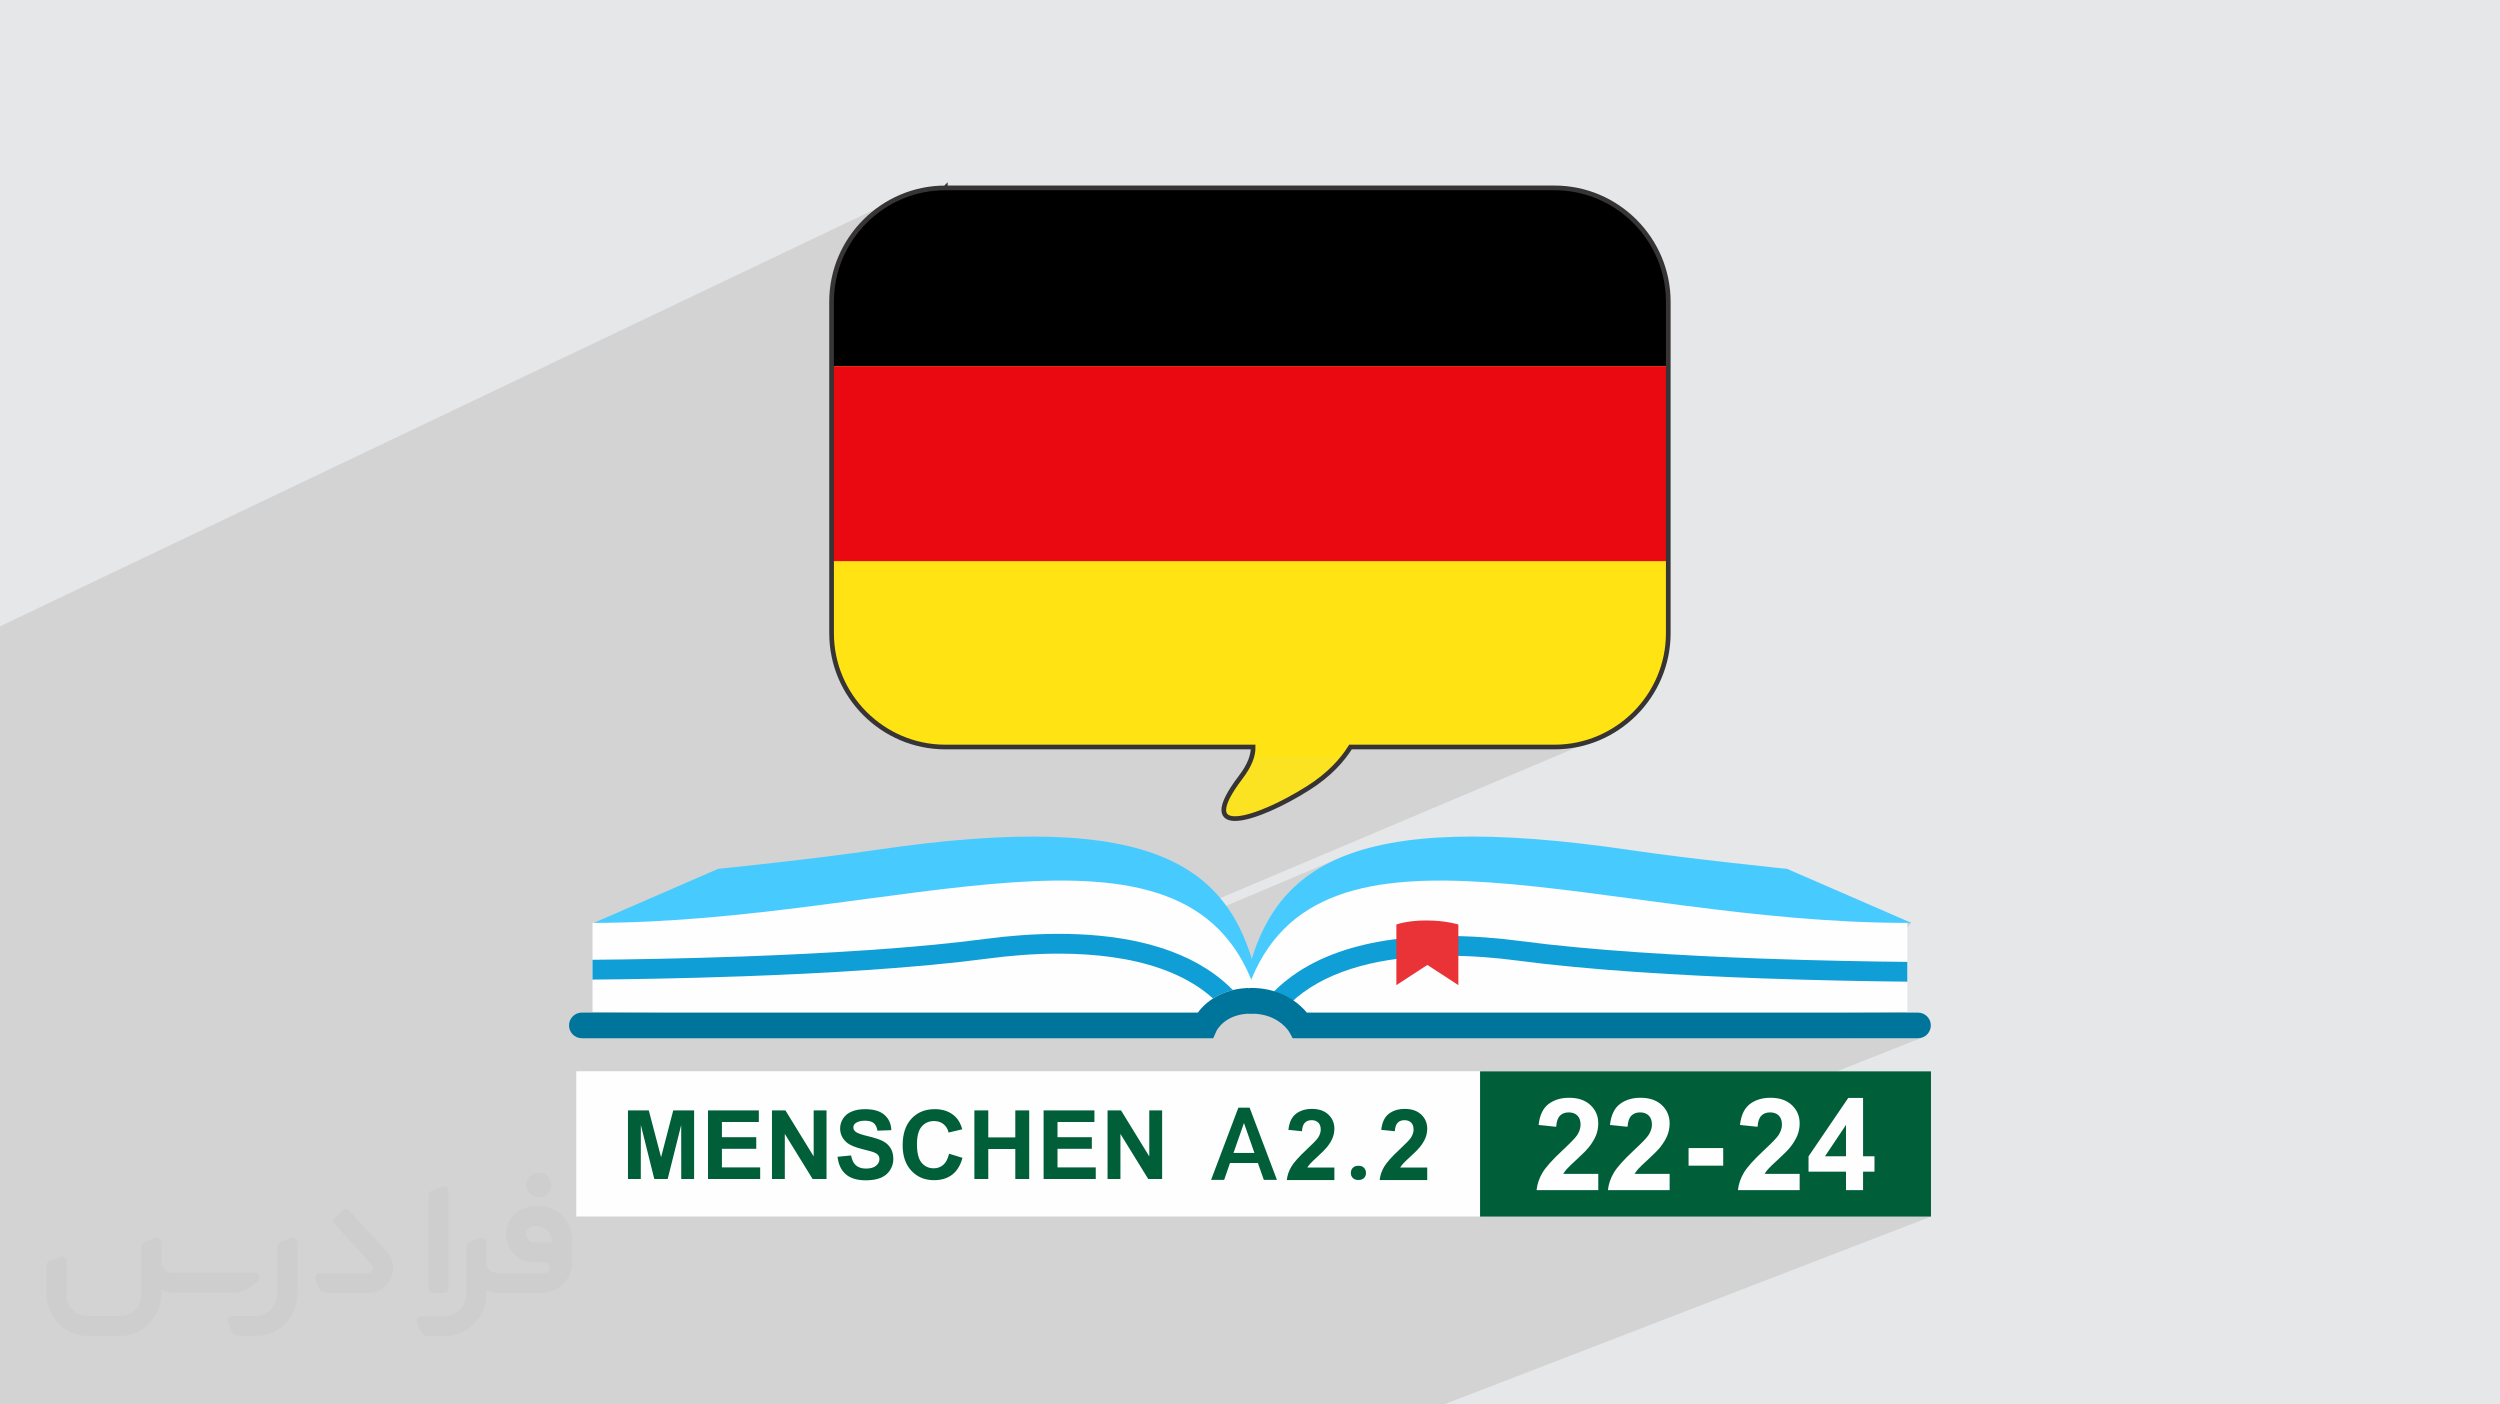
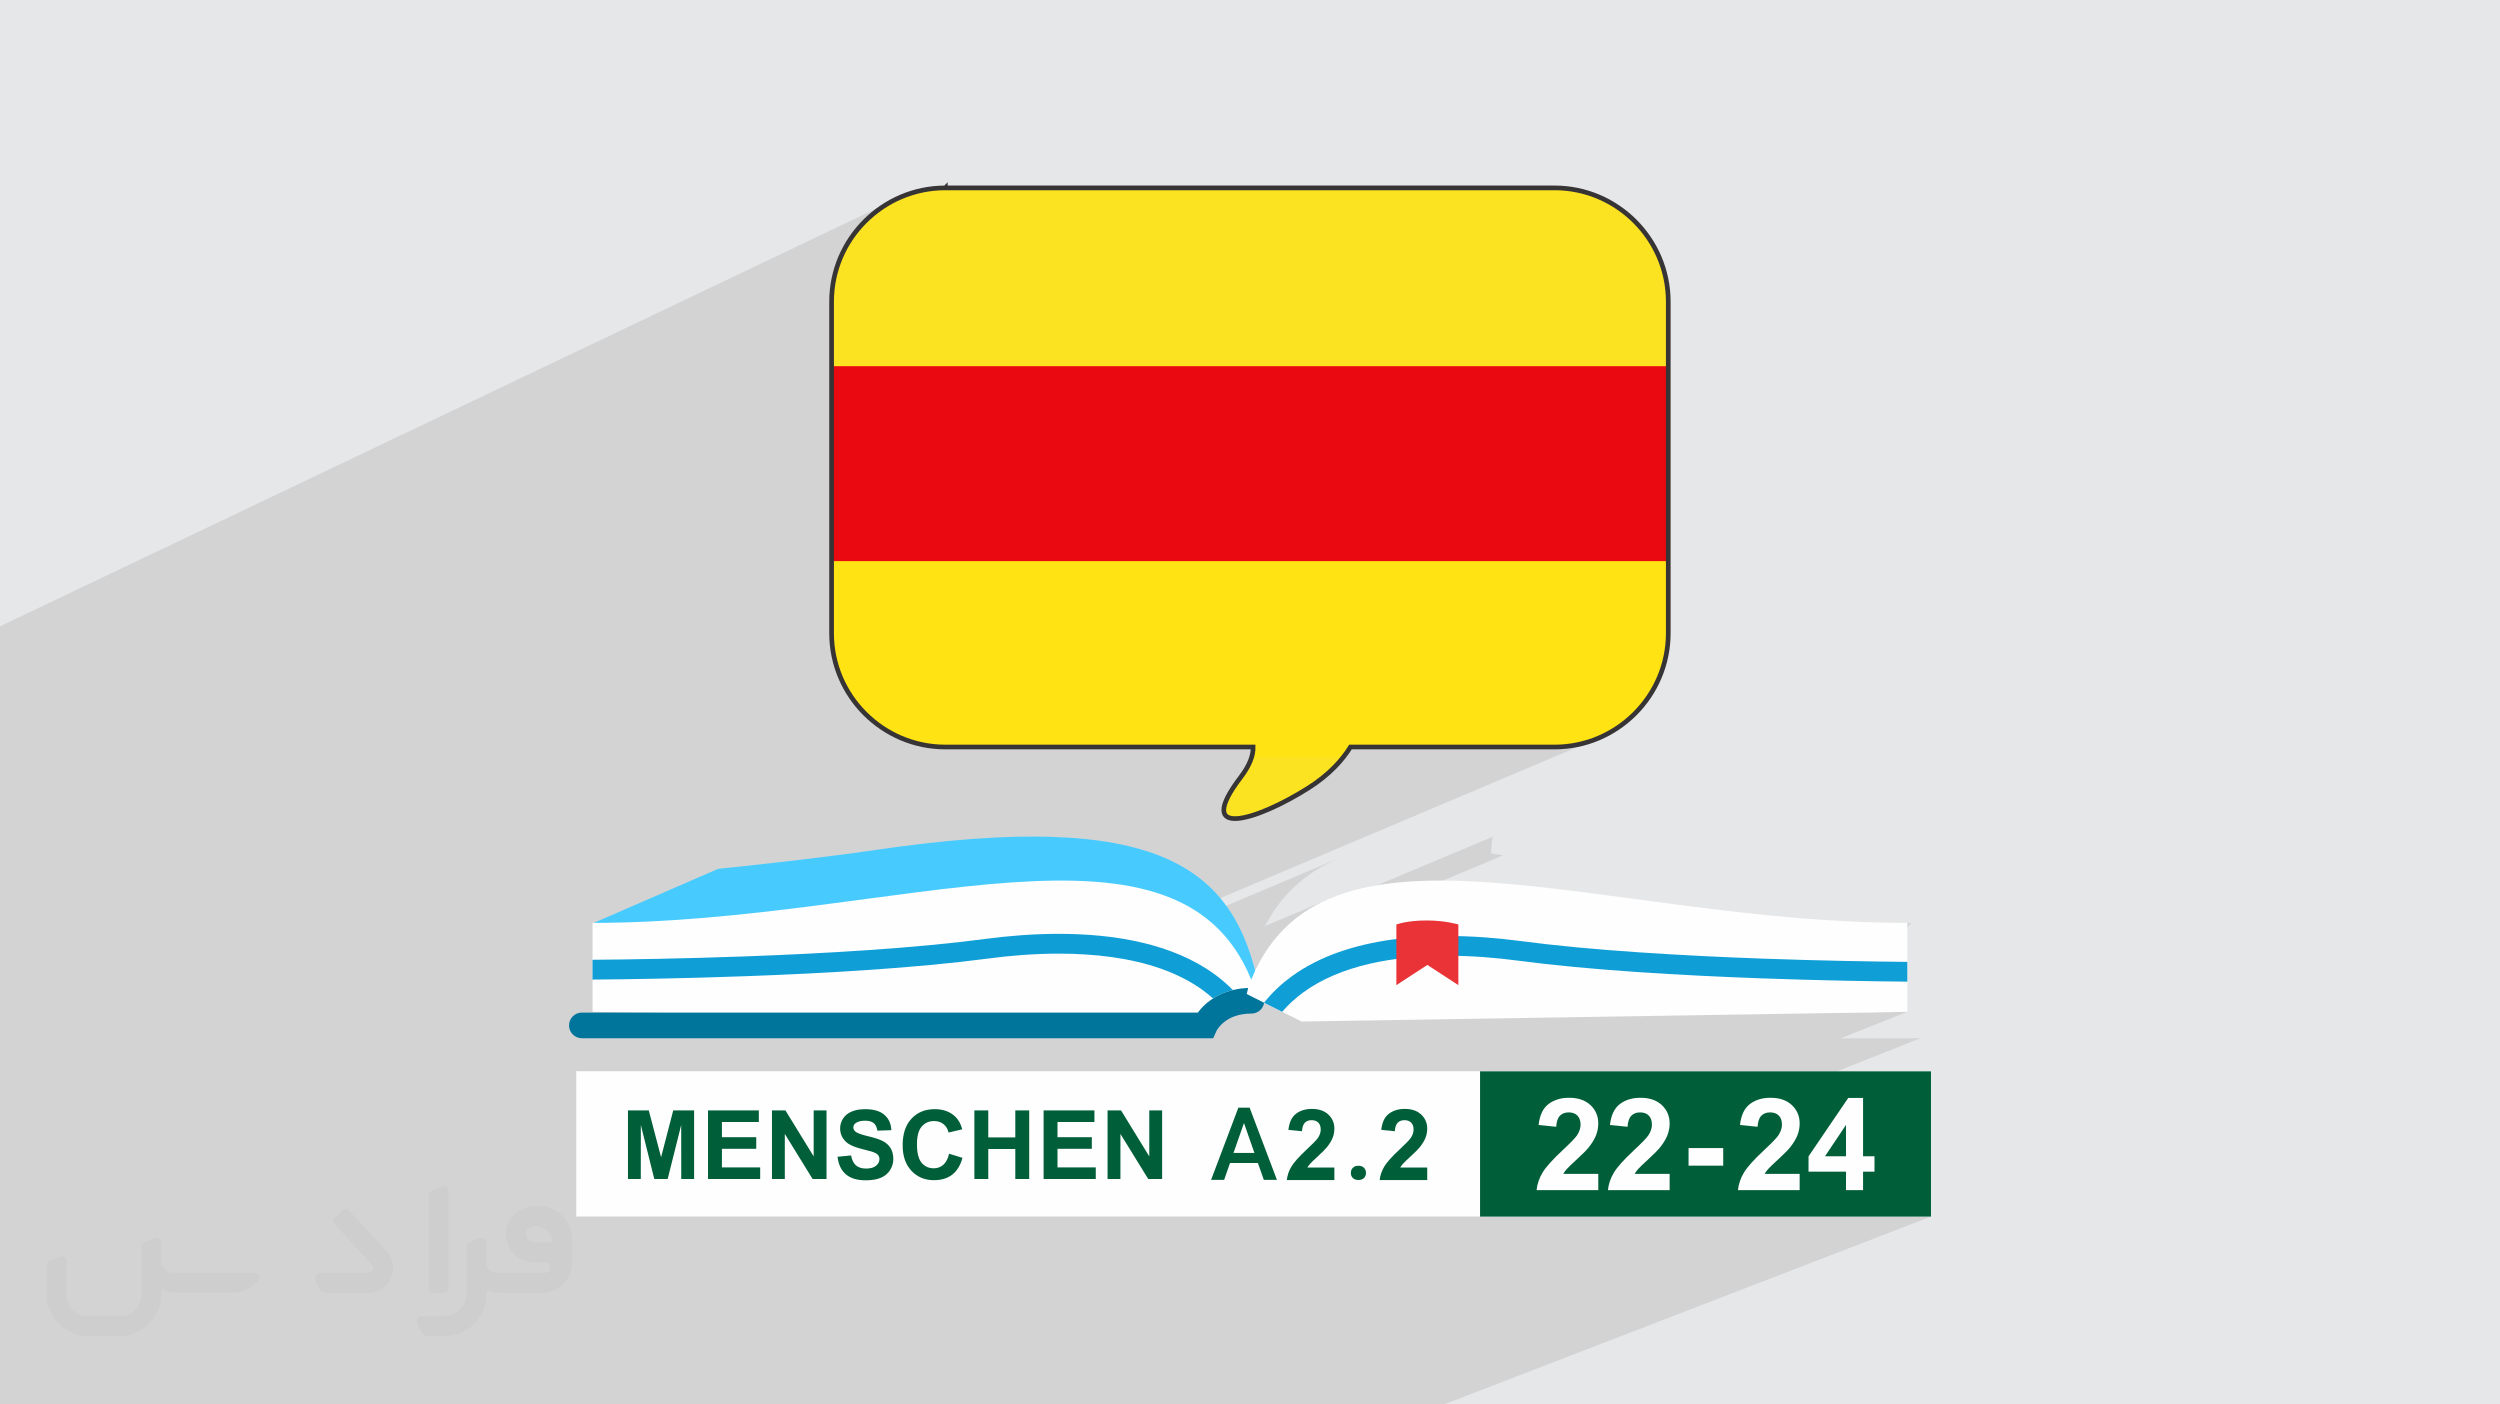
<svg xmlns="http://www.w3.org/2000/svg" xml:space="preserve" width="94.192mm" height="52.917mm" version="1.0" style="shape-rendering:geometricPrecision; text-rendering:geometricPrecision; image-rendering:optimizeQuality; fill-rule:evenodd; clip-rule:evenodd" viewBox="0 0 9419.16 5291.66">
  <rect x="0" y="0" width="9419.16" height="5291.66" fill="#808080" stroke="none" />
  <defs>
    <style type="text/css">
   
    .str0 {stroke:#373435;stroke-width:17.63;stroke-miterlimit:22.926}
    .fil14 {fill:none}
    .fil11 {fill:black}
    .fil15 {fill:#005E38}
    .fil0 {fill:#E6E7E8}
    .fil12 {fill:#EB0911}
    .fil10 {fill:#FCE321}
    .fil9 {fill:#FEFEFE}
    .fil13 {fill:#FFE312}
    .fil16 {fill:#005E38;fill-rule:nonzero}
    .fil6 {fill:#00759C;fill-rule:nonzero}
    .fil5 {fill:#0F9ED6;fill-rule:nonzero}
    .fil3 {fill:#47CBFF;fill-rule:nonzero}
    .fil8 {fill:#C5DD7F;fill-rule:nonzero}
    .fil7 {fill:#E93337;fill-rule:nonzero}
    .fil4 {fill:#FEFEFE;fill-rule:nonzero}
    .fil17 {fill:#373435;fill-rule:nonzero;fill-opacity:0.031}
    .fil1 {fill:#2B2A29;fill-opacity:0.102}
    .fil2 {fill:url(#id1)}
   
  </style>
    <clipPath id="id0">
      <path d="M3561.63 707.92l2295.31 0c235.69,0 428.51,192.85 428.51,428.51l0 1249.56c0,235.69 -192.85,428.54 -428.51,428.54l-768.8 0c-29.99,48.31 -79.09,104.17 -159.32,154.82 -195.77,123.68 -434.49,195.82 -254.13,-41.21 34.72,-45.64 47.29,-83.01 46.7,-113.63l-1159.76 0c-235.69,0 -428.51,-192.85 -428.51,-428.51l0 -1249.56c0,-235.69 192.82,-428.51 428.51,-428.51l0 0.03 0 -0.04z" />
    </clipPath>
    <radialGradient id="id1" gradientUnits="userSpaceOnUse" gradientTransform="matrix(454.928 -0 -0 -447.62 -1.16974E+06 1.49925E+06)" cx="2576.92" cy="3341.91" r="13.94" fx="2576.92" fy="3341.91">
      <stop offset="0" style="stop-opacity:1; stop-color:#E8F5F4" />
      <stop offset="0.329" style="stop-opacity:1; stop-color:#E8F5F4" />
      <stop offset="1" style="stop-opacity:1; stop-color:#C0E5E4" />
    </radialGradient>
  </defs>
  <g id="Layer_x0020_1">
    <polygon class="fil0" points="-0,0 9419.16,0 9419.16,5291.65 -0,5291.65 " />
    <path class="fil1" d="M6679.96 3687.75l521.41 -210.59 -0.1 0.01 0.07 -0.03 -0.02 0 0.05 -0.03 -0.16 0.07 -1477.03 142.93 -4.53 -0.59 -15.81 -2.04 -15.96 -1.95 -16.12 -1.84 -16.25 -1.75 -16.38 -1.63 -16.51 -1.52 -16.61 -1.4 -16.71 -1.27 -16.8 -1.15 -16.89 -1.01 -16.96 -0.87 -17.01 -0.72 -17.08 -0.57 -9.97 -0.24 0 -118.32 -0.54 -0.17 -1.61 -0.48 -2.65 -0.76 -3.65 -0.97 -4.63 -1.15 -5.59 -1.29 -6.5 -1.38 -7.4 -1.42 -8.26 -1.42 -9.1 -1.38 -9.9 -1.29 -10.69 -1.15 -11.43 -0.97 -12.15 -0.76 -12.84 -0.48 -13.51 -0.17 -13.41 0.17 -12.6 0.48 -11.78 0.76 -10.96 0.97 -10.13 1.15 -9.28 1.29 -8.44 1.38 -7.58 1.42 -6.71 1.42 -5.85 1.38 -4.97 1.29 -4.08 1.15 -3.19 0.97 -2.28 0.76 -1.38 0.48 -0.46 0.17 -555.6 231.53 24.63 -59.52 29.5 -54.51 903.95 -378.06 -5.77 -0.98 -5.78 -0.98 -5.78 -0.97 -5.79 -0.96 -5.78 -0.96 -5.79 -0.96 -5.79 -0.95 -5.79 -0.95 0.62 -7.81 0.65 -7.8 0.68 -7.78 0.72 -7.76 0.76 -7.75 0.79 -7.72 0.82 -7.71 0.86 -7.69 -0.05 0 -748.11 313.95 7.32 -6.51 48.56 -33.98 52.49 -28.72 56.29 -23.77 -273.48 114.88 18.08 -32.43 20.41 -31.64 22.42 -30.04 24.55 -28.42 26.78 -26.77 29.11 -25.11 31.56 -23.4 34.1 -21.68 36.76 -19.94 39.53 -18.15 -881.06 372.11 -3.8 -0.47 -12.3 -1.41 -12.34 -1.3 -12.38 -1.18 -12.41 -1.07 -12.44 -0.96 -7.85 -0.54 1928.42 -815.69 18.97 -8.61 18.47 -9.49 17.94 -10.35 17.39 -11.18 16.81 -11.98 16.21 -12.75 15.56 -13.49 14.91 -14.22 14.21 -14.9 13.5 -15.57 12.75 -16.2 11.97 -16.81 11.18 -17.39 10.35 -17.95 9.49 -18.47 8.62 -18.97 7.7 -19.44 6.76 -19.88 5.8 -20.3 4.8 -20.69 3.79 -21.05 2.74 -21.38 1.66 -21.68 0.56 -21.97 0 -1249.56 -0.56 -21.96 -1.66 -21.69 -2.74 -21.38 -3.79 -21.04 -4.8 -20.69 -5.8 -20.29 -6.76 -19.89 -7.7 -19.43 -8.61 -18.97 -9.49 -18.47 -10.35 -17.94 -11.18 -17.39 -11.97 -16.81 -12.75 -16.21 -13.5 -15.56 -14.21 -14.91 -14.9 -14.21 -15.57 -13.5 -16.2 -12.75 -16.81 -11.97 -17.39 -11.18 -17.95 -10.35 -18.47 -9.49 -18.96 -8.62 -19.44 -7.7 -19.88 -6.76 -20.3 -5.8 -20.69 -4.8 -21.05 -3.79 -21.38 -2.74 -21.68 -1.66 -21.97 -0.56 -2295.31 0 -0.02 0.01 -21.95 0.56 -21.68 1.66 -21.38 2.74 -21.05 3.79 -20.69 4.8 -20.3 5.8 -19.88 6.76 -19.44 7.7 -18.96 8.61 -3376.28 1609.29 0 43.14 0 0.03 0 212.53 0 775.14 0 407.46 0 153.57 0 430.45 0 54.35 0 0.23 0 0.26 0 0.41 0 0.1 0 19.32 0 1.96 0 0.03 0 0.04 0 1.32 0 130.07 0 1.2 0 0.44 0 0.74 0 1.17 0 1.2 0 1.17 0 1.2 0 1.18 0 0.17 0 1 0 1.2 0 1.12 0 1.18 0 1.15 0 1.13 0 0.09 0 1.13 0 1.17 0 1.17 0 1.13 0 1.17 0 0.78 0 0.34 0 1.16 0 1.17 0 1.12 0 1.18 0 1.12 0 0.57 0 0.61 0 1.13 0 1.12 0 1.13 0 1.12 0 1.13 0 0.29 0 0.83 0 1.13 0 1.12 0 1.13 0 1.12 0 1.15 0 0.1 0 1.05 0 1.17 0 1.08 0 1.12 0 1.13 0 0.9 0 0.19 0 1.13 0 1.12 0 1.13 0 1.12 0 1.12 0 0.64 0 0.44 0 1.13 0 1.02 0 1.08 0 1.05 0 1.05 0 0.41 0 0.63 0 1.05 0 1.08 0 1.05 0 1.03 0 1.07 0 0.17 0 0.86 0 1.08 0 1.04 0 1.03 0 1.03 0 98.65 0 18.07 0 0.01 0 0.02 0 12.44 0 61.14 0 5.34 0 0.03 0 0.06 0 0.03 0 0.03 0 29.17 0 51.53 0 30.1 0 28.68 0 76.4 0 3 0 14.68 0 98.97 0 4.88 0 27.08 0 37.44 0 3.08 0 20.89 0 0.04 0 0.25 0 7.59 0 0.15 8.91 0 40.81 0 27.63 0 9.72 0 83.86 0 27.66 0 33.94 0 47.22 0 0.73 0 47.7 0 0.8 0 2.63 0 16.53 0 0.04 0 0.05 0 46.62 0 33.87 0 1.11 0 23.16 0 13.95 0 7.24 0 1.88 0 8.54 0 4.29 0 3.69 0 34.19 0 0.05 0 0.84 0 25.28 0 23.57 0 12.23 0 0.51 0 15.15 0 34.87 0 0.04 0 0.02 0 0.05 0 0.05 0 17.73 0 30.53 0 2.67 0 26.23 0 2.69 0 4.11 0 4.7 0 18.28 0 16.31 0 1.06 0 33.24 0 29.31 0 2.05 0 0.68 0 19.48 0 6.32 0 16.96 0 0.03 0 8.06 0 11.52 0 0.25 0 0.39 0 7.14 0 0.52 0 0.26 0 0.26 0 0.41 0 15.52 0 0.05 0 0.01 0 0.11 0 1.9 0 0.34 0 2.77 0 10.21 0 4.94 0 5.46 0 3.27 0 2.11 0 1.49 0 4.66 0 4.32 0 11.8 0 12.38 0 9.66 0 0.7 0 0.66 0 14.93 0 1.18 0 6.01 0 18.13 0 18.41 0 6.25 0 0.11 0 12.21 0 24.46 0 6.64 0 15.62 0 0.15 0 0.37 0 4.76 0 6.03 0 0.02 0 0.31 0 0.08 0 0.13 0 1.49 0 7.87 0 0.31 0 16.68 0 2.92 0 5.79 0 1.51 0 1.2 0 0.04 0 7.83 0 14.34 0 0.09 0 0.04 0 0.05 0 16.2 0 18.21 0 17.46 0 13.97 0 1.91 0 0.28 0 2.11 0 14.26 0 19.43 0 0.52 0 0.02 0 0.05 0 0.11 0 36.37 0 34.1 0 0.24 0 1.82 0 5.72 0 5.25 0 1.14 0 12.29 0 3.83 0 1.53 0 12.27 0 2.59 0 24.16 0 5 0 0.13 0 2.59 0 4.71 0 0.13 0 6.14 0 0.13 0 0.12 0 1.32 0 0.13 0 31.87 0 1.68 0 7.94 0 27.02 0 11.75 0 5.64 0 0.14 0 95.87 0 6.04 0 10.45 0 0.02 0 0.03 0 1.02 0 3.59 0 6.98 0 18.14 0 16.25 0 39.7 0 28.04 0 39.7 0 0.11 0 52.27 0 0.01 0 0.04 0 0.07 0 74.44 0 12.01 0 2.39 0 12.79 0 13.31 0 67.71 0 6.91 0 39.88 0 2.97 0 0.01 0 46.75 0 48.78 0 21.63 0 81.24 0 9.19 0 6.49 0 10.42 0 0.02 0 2 0 52.6 0 21.14 0 1.58 0 71.22 0 15.68 0 14.34 0 0.01 0 0.01 0 26.5 0 1.57 0 17 0 2.97 0 58.22 0 32.81 0 6.59 0 9.49 0 2.53 0 13.02 0 25.26 0 15.18 0 2.38 0 0.02 0 0.01 0 0.08 0 6.12 0 0.18 0 85.01 0 12.76 0 62.83 0 1.64 0 6.86 0 0.02 0 38.81 0 3.05 0 11.28 0 39.72 0 9.64 0 28.6 0 4.72 0 7.9 0 23.98 0 28.96 0 21.58 0 47.41 0 38.56 0 2.02 0 17.56 0 2.07 0 0.61 0 53.05 0 20.23 0 0.44 0 24.78 0 9.68 0 21.25 0 5.55 0 1.1 0 68.31 0 4.49 0 0.91 0 7.43 0 46.6 0 0.16 0 1.32 0 13.32 0 3.79 0 26.37 0 0.07 0 0.08 0 28.61 0 51.62 0 10.19 0 5.77 0 99.23 0 15.95 0 17.71 0 8.71 0 10.13 0 16.67 0 6.84 0 2.64 0 61.21 0 21.87 0 0.61 0 0.54 0 18.19 0 17.13 0 2.72 0 20.78 0 40 0 1.69 0 1.24 0 10.37 0 2.34 0 22.13 0 0.99 0 48.79 0 36.89 0 9.88 0 22.71 0 48.28 0 31.22 0 11.58 0 0.97 0 68.72 0 44.17 0 10.5 0 11.32 0 58.88 0 35.43 0 88.2 0 7.74 0 59.97 0 36.88 0 0.62 0 15.26 0 114.75 0 22.39 0 638.36 0 1.1 0 199.22 -76.85 -69.08 76.85 69.08 -76.85 1636.04 -631.06 -1.13 0 1.06 -0.41 -657.64 0 290.49 -113.24 -12.13 3.36 -12.9 2.02 -13.66 0.67 -10.98 -0.38 -10.47 -1.13 -9.95 -1.9 -9.43 -2.64 -8.91 -3.4 -8.38 -4.16 -7.87 -4.9 -1.81 -1.39 82.33 -32.17 4.22 -1.74 4.04 -2.24 3.84 -2.74 3.66 -3.24 3.46 -3.74 3.16 -4.24 2.74 -4.75 2.32 -5.25 1.91 -5.75 1.48 -6.26 1.06 -6.75 0.64 -7.26 0.21 -7.77 -0.21 -7.29 -0.63 -6.82 -1.05 -6.35 -1.46 -5.88 -1.89 -5.41 -2.32 -4.93 -2.73 -4.47 -3.16 -4 -3.47 -3.53 -3.72 -3.05 -3.97 -2.58 -4.24 -2.11 -4.48 -1.64 -4.75 -1.17 -5 -0.71 -5.25 -0.23 -6.63 0.37 -6.45 1.1 -6.29 1.84 -45.43 17.85 -33.66 -4.85 5.72 -30.42 63.36 -24.94 5.2 -2.42 5.24 -2.09 -73.71 29.01 0.96 -5.13 189.4 -74.56 -117.27 0 -62.76 24.75 15.57 -82.75 -232.73 92.08 0 -15.73 6.15 -2.44 6.28 -2.66 6.41 -3.11 6.53 -3.55 6.66 -4 6.79 -4.45 6.91 -4.89 7.05 -5.34 6.84 -5.67 6.28 -5.9 5.72 -6.13 5.17 -6.36 4.61 -6.59 4.06 -6.82 3.5 -7.05 2.94 -7.27 -91.51 36.3 5.89 -6.55 670.06 -265.82 -9.07 2.82 -9.73 0.98 -242.57 0 242.57 -96.62 -0.03 -0.05 -242.7 96.67 -38.27 0 -9.17 0 -0.15 0 250.01 -99.66 -284.74 4.56 -5.24 0.08 -5.11 0.08 -0.03 0 7.92 -3.17 287.24 -115.02 -12.75 -0.12 -13.12 -0.13 -13.46 -0.15 -13.81 -0.16 -14.15 -0.18 -14.47 -0.18 -14.8 -0.21 -15.11 -0.22 -15.42 -0.23 -15.71 -0.26 -16 -0.26 -16.29 -0.29 -6.49 -0.12 -10.07 -0.18 -16.83 -0.32 -17.09 -0.34 -17.34 -0.36 -17.59 -0.38 -17.82 -0.4 -18.05 -0.42 -18.27 -0.44 -18.48 -0.46 -18.7 -0.48 -18.88 -0.5 -19.08 -0.53 -19.26 -0.55 -19.44 -0.57 -19.6 -0.6 -19.76 -0.62 -19.92 -0.64 -11.12 -0.37 -7.24 -0.24 -0.01 0zm-481.72 635.56l2.82 1.46 1.52 1.01 366.62 -145.42 5.89 -6.55 -376.85 149.5zm381.9 -155.13l-386.35 153.29 386.35 -153.29zm315.92 -351.42l2.78 -3.09m105.66 -117.53l196.87 -218.99 -521.41 210.59m521.41 -210.59l-196.87 218.99m-105.66 117.53l-2.78 3.09m289.97 -4.64l0.05 0 0.03 0.03 -249.94 99.63m-1839.94 -263.18l398.35 -165.36 -398.38 165.37 0.03 -0.01zm1483.91 519.58l646.21 -256.4m-646.21 256.4l0 0 0 0z" />
    <path class="fil2" d="M2580.46 3327.97c2.19,-9.01 4.45,-17.88 6.79,-26.71 -2.34,8.88 -4.6,17.73 -6.79,26.71zm6.79 -26.81c0.1,-0.18 0.1,-0.31 0.13,-0.48 -0.05,0.13 -0.1,0.33 -0.13,0.48zm0.2 -0.79c0.05,-0.13 0.05,-0.18 0.1,-0.28 -0.05,0.1 -0.1,0.2 -0.1,0.28z" />
    <path class="fil3" d="M2237.22 3477.13l468.24 -203.56c0,0 359.11,-36.63 588.57,-70.49 1071.97,-158.35 1356.89,60.95 1449.63,517.21l-2506.4 -243.14 0 0 -0.05 -0.05 0 0.03 0 0 0.01 0z" />
-     <path class="fil3" d="M7201.34 3477.13l-468.24 -203.56c0,0 -359.09,-36.63 -588.57,-70.49 -1071.95,-158.35 -1362.99,60.95 -1455.69,517.21l2512.53 -243.14 0 0 0 -0.05 -0.05 0.03 0.02 0z" />
    <path class="fil4" d="M2232.5 3812.13c0,0 0,-176.64 0,-335 1151.78,0 2231,-487.78 2492.96,243.11l10.94 24.88 -213.91 103.53 -2289.99 -36.53 0 0.03 0 -0.02z" />
    <path class="fil5" d="M4570.38 3761.85c-11.93,-10.71 -24.47,-20.83 -37.5,-30.45 -46.55,-34.04 -99.92,-60.93 -158.05,-81.48 -116.05,-41.11 -251.05,-56.96 -384.78,-56.96 -0.23,0 -0.43,0 -0.64,0 -0.05,0 -0.05,0 -0.1,0 -91.65,0 -182.6,7.35 -266.49,18.49 -269.9,35.87 -614,55.74 -918.1,66.7 -230.83,8.34 -438.38,11.55 -572.34,12.59l0 -1.07 0 -1.07 0 -1.09 0 -1.12 0 -0.89 0 -0.18 0 -1.12 0 -1.07 0 -1.09 0 -1.12 0 -1.09 0 -0.66 0 -0.43 0 -1.09 0 -1.09 0 -1.12 0 -1.07 0 -1.17 0 -0.46 0 -0.66 0 -1.17 0 -1.17 0 -1.17 0 -1.17 0 -1.17 0 -0.2 0 -0.94 0 -1.17 0 -1.17 0 -1.12 0 -1.22 0 -1.09 0 -0.1 0 -1.2 0 -1.17 0 -1.17 0 -1.17 0 -1.17 0 -0.86 0 -0.31 0 -1.17 0 -1.17 0 -1.17 0 -1.17 0 -1.17 0 -0.64 0 -0.59 0 -1.17 0 -1.22 0 -1.17 0 -1.22 0 -1.2 0 -0.36 0 -0.81 0 -1.22 0 -1.17 0 -1.22 0 -1.22 0 -1.17 0 -0.1 0 -1.17 0 -1.2 0 -1.22 0 -1.17 0 -1.25 0 -1.04 0 -0.18 0 -1.22 0 -1.25 0 -1.22 0 -1.25 0 -1.22 0 -0.76 0 -0.46 0 -1.25c133.37,-1.04 340.09,-4.27 569.62,-12.54 302.72,-10.91 645.53,-30.81 910.95,-66.09 86.62,-11.55 180.74,-19.08 276.39,-19.08 104.73,0 211.32,9.08 311.95,32.66 100.56,23.56 195.37,61.54 275.57,120.15 24.22,17.71 47.06,37.37 68.25,58.97 -11.09,2.67 -21.55,5.95 -31.34,9.72 -16.38,6.28 -30.81,13.76 -43.4,21.9l-0.03 -0.1 0.03 -0.13 0.05 0.15 -0.03 0.03 -0.01 0.23z" />
    <path class="fil6" d="M2192.24 3911.75l2378.77 0 12.8 -28.64 -30.2 -13.48 29.92 14.07 0.25 -0.56 -30.2 -13.46 29.92 14.07 -11.04 -5.21 10.99 5.27 0.1 -0.1 -11.04 -5.21 10.99 5.27 0.08 -0.13c0.81,-1.68 9.82,-18.47 29.76,-33.83 9.97,-7.73 22.69,-15.34 39.15,-21.14 16.51,-5.77 36.83,-9.82 62.63,-9.87 26.68,0 48.31,-21.62 48.31,-48.31 0,-26.66 -21.62,-48.31 -48.31,-48.31 -39.07,-0.05 -72.96,6.82 -101.22,17.71 -42.53,16.26 -71.89,41.21 -90.33,62.17 -18.47,21.09 -26.51,38.31 -28.06,41.67l44.14 19.69 0 -48.31 -2347.43 0c-26.66,0 -48.31,21.65 -48.31,48.31 0,26.66 21.62,48.31 48.31,48.31l0 0 -0.1 -0.05 0.05 0 0.05 0.05 0.03 0.05 -0.01 -0.03z" />
    <path class="fil4" d="M7186.11 3812.13c0,0 0,-176.64 0,-335 -1151.78,0 -2221.03,-487.78 -2482.94,243.11l-5.95 24.88 206.33 103.53 2282.49 -36.53 0.05 0 0.03 0.03 -0.01 -0.02z" />
    <path class="fil5" d="M4762.41 3777.86c30.17,-37.85 65,-70.54 103.23,-98.55 53.37,-39.1 113.38,-68.99 177.23,-91.6 127.65,-45.08 270.59,-61.15 410.27,-61.23 95.62,0 189.72,7.63 276.36,19.1 265.4,35.31 608.21,55.2 910.98,66.14 216.15,7.81 412.13,11.09 545.6,12.34l0 0.94 0 0.33 0 1.25 0 1.25 0 1.22 0 1.22 0 1.25 0 0.56 0 0.74 0 1.22 0 1.25 0 1.22 0 1.22 0 1.22 0 0.15 0 1.07 0 1.17 0 1.2 0 1.17 0 1.22 0 0.97 0 0.2 0 1.22 0 1.22 0 1.17 0 1.2 0 1.17 0 0.64 0 0.61 0 1.17 0 1.17 0 1.17 0 1.17 0 1.17 0 0.25 0 0.94 0 1.17 0 1.17 0 1.17 0 1.17 0 1.02 0 0.15 0 1.17 0 1.17 0 1.17 0 1.17 0 1.12 0 0.66 0 0.48 0 1.17 0 1.17 0 1.17 0 1.17 0 1.12 0 0.31 0 0.81 0 1.07 0 1.12 0 1.09 0 1.09 0 1.07 0 0.1 0 1.07 0 1.09 0 1.12 0 1.09 0 1.07 0 0.71 0 0.41 0 1.12 0 1.07 0 1.07 0 1.07 0 1.07 0 0.38 0 0.69c-134.09,-1.22 -330.9,-4.55 -548.33,-12.39 -304.09,-11.04 -648.2,-30.88 -918.1,-66.75 -83.87,-11.12 -174.89,-18.47 -266.52,-18.47 -0.13,0 -0.18,0 -0.25,0 -100.3,0 -201.47,8.88 -294.68,30.68 -93.38,21.85 -178.76,56.68 -248.51,107.76 -29.05,21.29 -55.51,45.36 -78.91,72.68l-68.43 -34.34 0 0.13 0.05 0.03 0 0.05 0 0 0.01 -0.17z" />
-     <path class="fil6" d="M7226.34 3815.08l-2327.39 0 0 48.31 42.23 -23.4c-2.19,-3.84 -18.34,-32.31 -54.9,-61.05 -18.26,-14.32 -41.72,-28.64 -70.62,-39.25 -28.87,-10.66 -63.11,-17.53 -102.21,-17.5 -26.66,0 -48.31,21.65 -48.31,48.31 0,26.68 21.6,48.33 48.31,48.33 27.88,0 50.34,4.73 68.84,11.52 27.6,10.15 46.68,25.23 58.86,37.57 6.08,6.13 10.35,11.6 12.9,15.14 1.27,1.78 2.11,3.08 2.54,3.76l0.31 0.56 19.59 -11.52 -19.84 10.99 0.31 0.56 19.59 -11.52 -19.84 10.99 13.76 24.9 2355.88 0c26.66,0 48.31,-21.62 48.31,-48.31 0,-26.66 -21.62,-48.31 -48.31,-48.31l-0.03 -0.05 0.03 0.05 -0.03 -0.05 0 0.03 0.02 -0.06z" />
    <path class="fil7" d="M5494.62 3711.62l-116.79 -76.11 -116.79 76.11 0 -228.39c0,0 39.43,-15.24 113.1,-15.24 73.75,0 120.45,15.24 120.45,15.24l0 228.39 0.05 0 -0.03 0 0.03 0 0 0 -0.02 0z" />
    <path class="fil8" d="M5663.47 3222.68c-15.44,-2.62 -30.86,-5.21 -46.27,-7.71 1.6,-20.86 3.54,-41.54 5.9,-62.02l0.05 0c-2.34,20.48 -4.3,41.16 -5.9,62.02 15.44,2.52 30.88,5.09 46.27,7.71l-0.05 0z" />
    <rect class="fil9" x="2171.16" y="4036.02" width="5104.01" height="547.31" />
    <path class="fil10" d="M3561.63 707.92l2295.31 0c235.69,0 428.51,192.85 428.51,428.51l0 1249.56c0,235.69 -192.85,428.54 -428.51,428.54l-768.8 0c-29.99,48.31 -79.09,104.17 -159.32,154.82 -195.77,123.68 -434.49,195.82 -254.13,-41.21 34.72,-45.64 47.29,-83.01 46.7,-113.63l-1159.76 0c-235.69,0 -428.51,-192.85 -428.51,-428.51l0 -1249.56c0,-235.69 192.82,-428.51 428.51,-428.51l0 0.03 0 -0.04z" />
    <g id="_2880113749280">
  </g>
    <g>
  </g>
    <g style="clip-path:url(#id0)">
      <g id="_2880113749040">
-         <rect class="fil11" x="2873.9" y="642.49" width="3513.76" height="737.23" />
        <rect class="fil12" x="2873.9" y="1379.77" width="3513.76" height="737.23" />
        <rect class="fil13" x="2873.9" y="2114.26" width="3513.76" height="737.23" />
      </g>
    </g>
    <path class="fil14" d="M3561.63 707.92l2295.31 0c235.69,0 428.51,192.85 428.51,428.51l0 1249.56c0,235.69 -192.85,428.54 -428.51,428.54l-768.8 0c-29.99,48.31 -79.09,104.17 -159.32,154.82 -195.77,123.68 -434.49,195.82 -254.13,-41.21 34.72,-45.64 47.29,-83.01 46.7,-113.63l-1159.76 0c-235.69,0 -428.51,-192.85 -428.51,-428.51l0 -1249.56c0,-235.69 192.82,-428.51 428.51,-428.51l0 0.03 0 -0.04z" />
    <path class="fil14" d="M3561.63 707.92l2295.31 0c235.69,0 428.51,192.85 428.51,428.51l0 1249.56c0,235.69 -192.85,428.54 -428.51,428.54l-768.8 0c-29.99,48.31 -79.09,104.17 -159.32,154.82 -195.77,123.68 -434.49,195.82 -254.13,-41.21 34.72,-45.64 47.29,-83.01 46.7,-113.63l-1159.76 0c-235.69,0 -428.51,-192.85 -428.51,-428.51l0 -1249.56c0,-235.69 192.82,-428.51 428.51,-428.51l0 0.03 0 -0.04z" />
    <path class="fil14" d="M3561.63 707.92l2295.31 0c235.69,0 428.51,192.85 428.51,428.51l0 1249.56c0,235.69 -192.85,428.54 -428.51,428.54l-768.8 0c-29.99,48.31 -79.09,104.17 -159.32,154.82 -195.77,123.68 -434.49,195.82 -254.13,-41.21 34.72,-45.64 47.29,-83.01 46.7,-113.63l-1159.76 0c-235.69,0 -428.51,-192.85 -428.51,-428.51l0 -1249.56c0,-235.69 192.82,-428.51 428.51,-428.51l0 0.03 0 -0.04z" />
    <path class="fil14" d="M3561.63 707.92l2295.31 0c235.69,0 428.51,192.85 428.51,428.51l0 1249.56c0,235.69 -192.85,428.54 -428.51,428.54l-768.8 0c-29.99,48.31 -79.09,104.17 -159.32,154.82 -195.77,123.68 -434.49,195.82 -254.13,-41.21 34.72,-45.64 47.29,-83.01 46.7,-113.63l-1159.76 0c-235.69,0 -428.51,-192.85 -428.51,-428.51l0 -1249.56c0,-235.69 192.82,-428.51 428.51,-428.51l0 0.03 0 -0.04z" />
    <path class="fil14" d="M3561.63 707.92l2295.31 0c235.69,0 428.51,192.85 428.51,428.51l0 1249.56c0,235.69 -192.85,428.54 -428.51,428.54l-768.8 0c-29.99,48.31 -79.09,104.17 -159.32,154.82 -195.77,123.68 -434.49,195.82 -254.13,-41.21 34.72,-45.64 47.29,-83.01 46.7,-113.63l-1159.76 0c-235.69,0 -428.51,-192.85 -428.51,-428.51l0 -1249.56c0,-235.69 192.82,-428.51 428.51,-428.51l0 0.03 0 -0.04z" />
    <path class="fil14" d="M3561.63 707.92l2295.31 0c235.69,0 428.51,192.85 428.51,428.51l0 1249.56c0,235.69 -192.85,428.54 -428.51,428.54l-768.8 0c-29.99,48.31 -79.09,104.17 -159.32,154.82 -195.77,123.68 -434.49,195.82 -254.13,-41.21 34.72,-45.64 47.29,-83.01 46.7,-113.63l-1159.76 0c-235.69,0 -428.51,-192.85 -428.51,-428.51l0 -1249.56c0,-235.69 192.82,-428.51 428.51,-428.51l0 0.03 0 -0.04z" />
    <path class="fil14" d="M3561.63 707.92l2295.31 0c235.69,0 428.51,192.85 428.51,428.51l0 1249.56c0,235.69 -192.85,428.54 -428.51,428.54l-768.8 0c-29.99,48.31 -79.09,104.17 -159.32,154.82 -195.77,123.68 -434.49,195.82 -254.13,-41.21 34.72,-45.64 47.29,-83.01 46.7,-113.63l-1159.76 0c-235.69,0 -428.51,-192.85 -428.51,-428.51l0 -1249.56c0,-235.69 192.82,-428.51 428.51,-428.51l0 0.03 0 -0.04z" />
    <path class="fil14" d="M3561.63 707.92l2295.31 0c235.69,0 428.51,192.85 428.51,428.51l0 1249.56c0,235.69 -192.85,428.54 -428.51,428.54l-768.8 0c-29.99,48.31 -79.09,104.17 -159.32,154.82 -195.77,123.68 -434.49,195.82 -254.13,-41.21 34.72,-45.64 47.29,-83.01 46.7,-113.63l-1159.76 0c-235.69,0 -428.51,-192.85 -428.51,-428.51l0 -1249.56c0,-235.69 192.82,-428.51 428.51,-428.51l0 0.03 0 -0.04z" />
    <path class="fil14" d="M3561.63 707.92l2295.31 0c235.69,0 428.51,192.85 428.51,428.51l0 1249.56c0,235.69 -192.85,428.54 -428.51,428.54l-768.8 0c-29.99,48.31 -79.09,104.17 -159.32,154.82 -195.77,123.68 -434.49,195.82 -254.13,-41.21 34.72,-45.64 47.29,-83.01 46.7,-113.63l-1159.76 0c-235.69,0 -428.51,-192.85 -428.51,-428.51l0 -1249.56c0,-235.69 192.82,-428.51 428.51,-428.51l0 0.03 0 -0.04z" />
    <path class="fil14" d="M3561.63 707.92l2295.31 0c235.69,0 428.51,192.85 428.51,428.51l0 1249.56c0,235.69 -192.85,428.54 -428.51,428.54l-768.8 0c-29.99,48.31 -79.09,104.17 -159.32,154.82 -195.77,123.68 -434.49,195.82 -254.13,-41.21 34.72,-45.64 47.29,-83.01 46.7,-113.63l-1159.76 0c-235.69,0 -428.51,-192.85 -428.51,-428.51l0 -1249.56c0,-235.69 192.82,-428.51 428.51,-428.51l0 0.03 0 -0.04z" />
    <path class="fil14" d="M3561.63 707.92l2295.31 0c235.69,0 428.51,192.85 428.51,428.51l0 1249.56c0,235.69 -192.85,428.54 -428.51,428.54l-768.8 0c-29.99,48.31 -79.09,104.17 -159.32,154.82 -195.77,123.68 -434.49,195.82 -254.13,-41.21 34.72,-45.64 47.29,-83.01 46.7,-113.63l-1159.76 0c-235.69,0 -428.51,-192.85 -428.51,-428.51l0 -1249.56c0,-235.69 192.82,-428.51 428.51,-428.51l0 0.03 0 -0.04z" />
    <path class="fil14 str0" d="M3561.63 707.92l2295.31 0c235.69,0 428.51,192.85 428.51,428.51l0 1249.56c0,235.69 -192.85,428.54 -428.51,428.54l-768.8 0c-29.99,48.31 -79.09,104.17 -159.32,154.82 -195.77,123.68 -434.49,195.82 -254.13,-41.21 34.72,-45.64 47.29,-83.01 46.7,-113.63l-1159.76 0c-235.69,0 -428.51,-192.85 -428.51,-428.51l0 -1249.56c0,-235.69 192.82,-428.51 428.51,-428.51l0 0.03 0 -0.04z" />
    <rect class="fil15" x="5576.4" y="4036.43" width="1698.85" height="547.31" />
    <path class="fil16" d="M2365.94 4442.19l0 -258.61 78.43 0 46.35 176.42 45.81 -176.42 78.63 0 0 258.61 -48.46 0 -0.18 -203.61 -51 203.61 -50.32 0 -50.75 -203.61 -0.2 203.61 -48.41 0 0.05 0 0.05 0 0 0zm301.64 0l0 -258.61 191.45 0 0 43.7 -139.07 0 0 57.41 129.33 0 0 43.73 -129.33 0 0 70.06 144.13 0 0 43.73 -196.51 0 0.05 0 -0.05 -0.05 0 0.05 0 -0.03 0 0.01zm240.91 0l0 -258.61 50.72 0 106.46 173.31 0 -173.31 48.41 0 0 258.61 -52.33 0 -104.83 -169.98 0 169.98 -48.46 0 0 0 0 0 0.03 0zm247.17 -83.84l50.9 -5.06c3.05,17.02 9.21,29.51 18.52,37.5 9.31,7.99 21.9,12.01 37.75,12.01 16.71,0 29.36,-3.56 37.85,-10.63 8.5,-7.1 12.77,-15.39 12.77,-24.9 0,-6.16 -1.83,-11.32 -5.37,-15.64 -3.56,-4.3 -9.79,-7.99 -18.72,-11.14 -6.11,-2.16 -19.92,-5.9 -41.62,-11.32 -27.88,-7.02 -47.44,-15.54 -58.71,-25.67 -15.82,-14.27 -23.71,-31.62 -23.71,-52.17 0,-13.18 3.76,-25.59 11.14,-37.06 7.43,-11.5 18.16,-20.22 32.18,-26.23 14.04,-6.08 30.91,-9.03 50.75,-9.03 32.36,0 56.7,7.15 73.06,21.57 16.38,14.37 24.93,33.53 25.79,57.54l-52.38 1.81c-2.19,-13.41 -7.02,-22.95 -14.27,-28.8 -7.3,-5.85 -18.26,-8.75 -32.84,-8.75 -15.06,0 -26.84,3.13 -35.33,9.36 -5.49,4.02 -8.27,9.36 -8.27,16.1 0,6.13 2.59,11.4 7.76,15.7 6.56,5.62 22.51,11.42 47.88,17.4 25.34,5.98 44.06,12.24 56.17,18.62 12.16,6.44 21.65,15.16 28.52,26.3 6.87,11.17 10.28,24.9 10.28,41.21 0,14.83 -4.12,28.75 -12.34,41.69 -8.22,12.95 -19.89,22.54 -34.93,28.8 -15.06,6.31 -33.86,9.46 -56.27,9.46 -32.69,0 -57.8,-7.5 -75.32,-22.61 -17.5,-15.06 -27.91,-37.04 -31.34,-65.89l0 -0.1 0 -0.05 0.1 0.03 -0.05 -0.03 0.05 -0.02zm420.07 -11.54l50.57 15.54c-7.71,28.47 -20.71,49.6 -38.77,63.44 -18.06,13.79 -40.98,20.73 -68.68,20.73 -34.37,0 -62.63,-11.73 -84.76,-35.23 -22.08,-23.45 -33.2,-55.58 -33.2,-96.31 0,-43.04 11.12,-76.54 33.4,-100.35 22.21,-23.86 51.49,-35.74 87.71,-35.74 31.62,0 57.39,9.41 77.13,28.13 11.8,11.07 20.61,26.99 26.51,47.75l-51.64 12.29c-3.08,-13.41 -9.46,-23.94 -19.16,-31.72 -9.77,-7.76 -21.57,-11.65 -35.38,-11.65 -19.21,0 -34.8,6.84 -46.73,20.63 -11.98,13.74 -17.91,36.02 -17.91,66.85 0,32.61 5.9,55.94 17.6,69.8 11.83,13.89 27.09,20.81 45.92,20.81 13.89,0 25.87,-4.4 35.89,-13.28 9.97,-8.8 17.2,-22.69 21.57,-41.64l-0.1 -0.05 -0.05 0 0.1 -0.03 0.05 0.05 -0.07 -0.02zm95.42 95.36l0 -258.61 52.35 0 0 101.83 101.83 0 0 -101.83 52.38 0 0 258.61 -52.38 0 0 -113.05 -101.83 0 0 113.05 -52.35 0zm260.84 0l0 -258.61 191.45 0 0 43.73 -139.1 0 0 57.39 129.33 0 0 43.73 -129.33 0 0 70.06 144.13 0 0 43.73 -196.51 0 0 0 0 0 0 0.03 0 -0.05 0.03 -0.01zm240.97 0l0 -258.61 50.67 0 106.46 173.34 0 -173.34 48.46 0 0 258.61 -52.33 0 -104.81 -170 0 170 -48.41 0 -0.05 0 0 0 0 0 0.01 0z" />
    <path class="fil16" d="M4739.39 4381.87l-105.19 0 -21.98 63.34 -49.2 0 102.72 -271.78 42.43 0 102.84 271.78 -49.33 0 -22.31 -63.34 0.01 0 0.01 0zm-91.94 -38.04l78.81 0 -39.4 -112.72 -39.43 112.72 0.02 0zm470.49 48.35c9.13,0 16.13,2.52 21.16,7.71 4.96,5.14 7.45,11.68 7.45,19.56 0,7.66 -2.49,13.99 -7.45,18.93 -5.01,4.96 -12.03,7.45 -21.16,7.45 -8.73,0 -15.67,-2.44 -20.76,-7.4 -5.09,-4.91 -7.66,-11.29 -7.66,-19.18 0,-7.76 2.52,-14.17 7.53,-19.36 5.01,-5.14 11.93,-7.71 20.91,-7.71l-0.02 0z" />
    <path class="fil16" d="M5027.44 4398.79l0 47.29 -179.14 0c1.93,-18.01 7.76,-35 17.45,-51.08 9.69,-16.08 28.87,-37.42 57.41,-64.05 23.02,-21.47 37.11,-36.05 42.33,-43.68 7.02,-10.56 10.56,-20.99 10.56,-31.34 0,-11.42 -3.05,-20.17 -9.18,-26.33 -6.08,-6.13 -14.53,-9.18 -25.26,-9.18 -10.66,0 -19.13,3.23 -25.44,9.69 -6.26,6.39 -9.87,17.07 -10.86,32.03l-51.03 -5.09c3.05,-28.16 12.54,-48.41 28.54,-60.7 16.03,-12.21 36,-18.37 60.01,-18.37 26.33,0 46.98,7.12 62.07,21.34 15.01,14.22 22.54,31.9 22.54,53.06 0,12.03 -2.16,23.45 -6.46,34.39 -4.3,10.86 -11.12,22.21 -20.48,34.11 -6.13,7.96 -17.37,19.31 -33.53,34.14 -16.2,14.86 -26.43,24.65 -30.73,29.56 -4.35,4.83 -7.84,9.62 -10.51,14.22l101.68 0 0.03 -0.01z" />
    <path class="fil16" d="M5377.28 4398.79l0 47.29 -179.14 0c1.93,-18.01 7.76,-35 17.45,-51.08 9.69,-16.08 28.87,-37.42 57.41,-64.05 23.02,-21.47 37.11,-36.05 42.33,-43.68 7.02,-10.56 10.56,-20.99 10.56,-31.34 0,-11.42 -3.05,-20.17 -9.18,-26.33 -6.08,-6.13 -14.53,-9.18 -25.26,-9.18 -10.66,0 -19.13,3.23 -25.44,9.69 -6.26,6.39 -9.87,17.07 -10.86,32.03l-51.03 -5.09c3.05,-28.16 12.54,-48.41 28.54,-60.7 16.03,-12.21 36,-18.37 60.01,-18.37 26.33,0 46.98,7.12 62.07,21.34 15.01,14.22 22.54,31.9 22.54,53.06 0,12.03 -2.16,23.45 -6.46,34.39 -4.3,10.86 -11.12,22.21 -20.48,34.11 -6.13,7.96 -17.37,19.31 -33.53,34.14 -16.2,14.86 -26.43,24.65 -30.73,29.56 -4.35,4.83 -7.84,9.62 -10.51,14.22l101.68 0 0.03 -0.01z" />
    <path class="fil4" d="M6021.76 4422.72l0 61.4 -232.54 0c2.49,-23.37 10.07,-45.44 22.64,-66.31 12.57,-20.87 37.5,-48.62 74.53,-83.16 29.86,-27.85 48.28,-46.8 54.95,-56.72 9.15,-13.63 13.7,-27.24 13.7,-40.69 0,-14.83 -4,-26.2 -11.93,-34.17 -7.88,-7.93 -18.85,-11.92 -32.79,-11.92 -13.86,0 -24.85,4.22 -33.04,12.57 -8.1,8.27 -12.81,22.16 -14.1,41.58l-66.23 -6.61c3.95,-36.58 16.29,-62.9 37.07,-78.8 20.73,-15.87 46.73,-23.85 77.91,-23.85 34.17,0 61.05,9.27 80.58,27.71 19.49,18.41 29.25,41.42 29.25,68.9 0,15.63 -2.84,30.48 -8.38,44.63 -5.52,14.07 -14.51,28.84 -26.59,44.32 -8,10.24 -22.57,25.11 -43.51,44.32 -20.98,19.24 -34.32,32.04 -39.89,38.35 -5.57,6.29 -10.15,12.49 -13.62,18.45l131.99 0zm268.88 0l0 61.4 -232.54 0c2.49,-23.37 10.07,-45.44 22.64,-66.31 12.57,-20.87 37.5,-48.62 74.53,-83.16 29.86,-27.85 48.28,-46.8 54.95,-56.72 9.15,-13.63 13.7,-27.24 13.7,-40.69 0,-14.83 -4,-26.2 -11.93,-34.17 -7.88,-7.93 -18.85,-11.92 -32.79,-11.92 -13.86,0 -24.85,4.22 -33.04,12.57 -8.1,8.27 -12.81,22.16 -14.1,41.58l-66.23 -6.61c3.95,-36.58 16.29,-62.9 37.07,-78.8 20.73,-15.87 46.73,-23.85 77.91,-23.85 34.17,0 61.05,9.27 80.58,27.71 19.49,18.41 29.25,41.42 29.25,68.9 0,15.63 -2.84,30.48 -8.38,44.63 -5.52,14.07 -14.51,28.84 -26.59,44.32 -8,10.24 -22.57,25.11 -43.51,44.32 -20.98,19.24 -34.32,32.04 -39.89,38.35 -5.57,6.29 -10.15,12.49 -13.62,18.45l131.99 0zm71.32 -30.94l0 -66.23 130.53 0 0 66.23 -130.53 0zm418.55 30.94l0 61.4 -232.54 0c2.49,-23.37 10.07,-45.44 22.64,-66.31 12.57,-20.87 37.47,-48.59 74.53,-83.16 29.89,-27.88 48.18,-46.81 54.95,-56.72 9.11,-13.7 13.7,-27.24 13.7,-40.69 0,-14.83 -3.95,-26.19 -11.93,-34.17 -7.89,-7.97 -18.85,-11.92 -32.79,-11.92 -13.86,0 -24.82,4.19 -33.04,12.57 -8.13,8.3 -12.81,22.16 -14.1,41.58l-66.23 -6.61c3.95,-36.58 16.28,-62.85 37.07,-78.8 20.78,-15.88 46.73,-23.85 77.91,-23.85 34.17,0 61,9.26 80.58,27.71 19.5,18.46 29.25,41.42 29.25,68.9 0,15.63 -2.82,30.45 -8.38,44.63 -5.56,14.1 -14.43,28.85 -26.59,44.32 -7.98,10.31 -22.56,25.06 -43.51,44.32 -21.03,19.25 -34.33,31.98 -39.89,38.35 -5.64,6.29 -10.15,12.49 -13.62,18.45l131.99 0zm174.6 61.4l0 -69.62 -141.16 0 0 -57.77 149.7 -220.21 55.76 0 0 219.97 43.03 0 0 58.01 -43.03 0 0 69.62 -64.3 0zm0 -127.63l0 -118.2 -79.12 118.2 79.12 0z" />
    <g id="_2880113740112">
-       <path class="fil17" d="M1119.97 4680.19l0 197.33c0,20.44 -3.75,40.88 -11.68,59.65 -7.93,18.77 -19.19,36.3 -33.79,50.48 -14.6,14.6 -31.7,25.86 -50.48,33.79 -18.77,7.93 -39.21,11.68 -59.65,11.68l-60.91 0c-7.09,0 -14.18,-2.08 -20.02,-6.26 -5.84,-4.17 -10.43,-9.59 -12.94,-16.27l-11.26 -29.2c-0.83,-2.5 -1.25,-5.42 -1.25,-8.34 0,-2.92 1.25,-5.43 2.92,-7.93 1.67,-2.5 3.75,-4.17 6.26,-5.42 2.5,-1.25 5.42,-2.09 7.92,-1.67l86.36 0c22.11,0 42.97,-8.76 58.82,-24.61 15.43,-15.44 24.19,-36.71 24.19,-58.82l0 -179.39c0,-3.34 1.26,-6.67 3.34,-9.59 2.09,-2.92 5.01,-5.01 7.93,-6.26l40.88 -15.85c2.5,-0.84 5.42,-1.25 8.34,-0.84 2.92,0.42 5.43,1.26 7.51,2.92 2.09,1.67 4.18,3.76 5.43,6.26 1.25,2.92 2.08,5.84 2.08,8.34z" />
      <path class="fil17" d="M2029.83 4544.2l-15.02 0c-59.66,0 -109.3,48.8 -108.47,108.04 0.42,27.54 12.1,54.24 31.71,73.43 19.6,19.6 46.3,30.45 74.25,30.45l39.63 0c5.43,0 10.43,2.08 14.19,5.84 3.75,3.75 5.84,8.76 5.84,14.18 0,5.43 -2.09,10.43 -5.84,14.19 -3.76,3.75 -8.76,5.84 -14.19,5.84l-179.38 0c-10.85,0 -20.86,-4.59 -28.37,-12.1 -7.51,-7.51 -11.68,-17.94 -12.1,-28.37l0 -75.09c0,-2.92 -0.83,-5.42 -2.08,-7.93 -1.25,-2.5 -3.34,-4.58 -5.43,-6.25 -2.08,-1.67 -5,-2.51 -7.51,-2.92 -2.92,-0.42 -5.42,0 -8.34,0.83l-41.3 15.85c-2.92,1.25 -5.84,3.34 -7.93,6.26 -2.08,2.92 -2.92,6.26 -2.92,9.59l0 179.39c0,22.11 -8.76,43.39 -24.19,58.82 -15.44,15.44 -36.71,24.61 -58.82,24.61l-86.77 0.01c-2.92,0 -5.43,0.83 -7.93,2.08 -2.5,1.25 -4.59,3.34 -6.26,5.43 -1.66,2.5 -2.5,5 -2.92,7.51 -0.41,2.92 0,5.42 1.26,8.34l11.26 29.2c2.5,6.68 7.09,12.52 12.93,16.69 5.84,4.17 12.93,6.26 20.03,5.84l60.9 0c41.3,0 80.93,-16.27 110.14,-45.89 29.2,-29.2 45.88,-68.84 45.88,-110.14l0 -18.35c15.86,7.92 33.38,12.1 50.9,12.1l157.27 0c30.46,0 60.08,-12.1 81.77,-33.79 21.69,-21.7 33.79,-50.9 33.79,-81.77l0 -85.94c0,-33.37 -13.35,-65.49 -36.71,-89.27 -23.78,-23.78 -55.9,-36.71 -89.27,-36.71zm50.47 136.41l-66.74 0c-7.93,0 -15.44,-2.5 -21.28,-7.92 -5.84,-5.43 -9.6,-12.52 -10.43,-20.45 0,-4.17 0.42,-8.76 2.08,-12.93 1.67,-4.17 3.76,-7.92 6.68,-10.84 5.84,-5.43 13.77,-8.77 21.69,-8.77l7.1 0c16.27,0 31.7,6.26 42.96,17.94 11.68,11.27 17.94,26.7 17.94,42.97z" />
      <path class="fil17" d="M1689.83 4486.21l0 367.95c0,2.08 -0.42,4.58 -1.25,6.67 -0.84,2.09 -2.09,4.17 -3.76,5.84 -1.67,1.67 -3.34,2.92 -5.42,3.75 -2.09,0.84 -4.17,1.26 -6.68,1.26l-40.88 0c-2.08,0 -4.59,-0.42 -6.67,-1.26 -2.09,-0.83 -4.17,-2.08 -5.43,-3.75 -1.66,-1.67 -2.92,-3.75 -3.75,-5.84 -0.83,-2.09 -1.25,-4.59 -1.25,-6.67l0 -352.1c0,-3.33 0.83,-6.67 2.92,-9.59 2.08,-2.92 4.59,-5.01 7.92,-6.26l40.89 -15.85c2.5,-0.84 5.42,-1.25 8.34,-1.25 2.92,0.41 5.42,1.25 7.51,2.92 2.5,1.66 4.17,3.75 5.42,6.25 1.25,2.09 2.09,5.01 2.09,7.93z" />
      <path class="fil17" d="M1386.54 4871.68l-153.93 0c-7.09,0 -14.19,-2.09 -20.03,-6.26 -5.84,-4.17 -10.43,-10.01 -13.35,-16.69l-11.26 -28.78c-0.83,-2.51 -1.25,-5.43 -0.83,-8.35 0.41,-2.92 1.25,-5.42 2.92,-7.92 1.66,-2.51 3.75,-4.17 6.25,-5.43 2.51,-1.25 5.43,-2.08 7.93,-2.08l184.39 0c3.34,0 6.67,-1.25 9.59,-2.92 2.93,-2.09 5.01,-4.59 6.68,-7.93 1.25,-3.34 1.67,-6.67 1.25,-10.01 -0.42,-3.34 -2.08,-6.68 -4.17,-9.18l-141.84 -154.35c-2.92,-3.34 -4.59,-7.93 -4.59,-12.52 0,-4.59 2.09,-8.76 5.84,-12.1l29.62 -27.53c3.34,-2.92 7.93,-4.59 12.52,-4.59 4.59,0.42 8.76,2.09 12.1,5.84l140.58 153.1c55.49,59.66 12.52,157.7 -69.67,157.7z" />
      <path class="fil17" d="M971.88 4825.79l-20.03 17.1c-20.86,17.94 -47.56,27.95 -75.09,27.95l-211.51 0c-19.6,0 -39.21,-4.17 -57.15,-12.51l0 16.27c0,20.85 -4.17,41.71 -12.1,60.9 -7.92,19.19 -19.6,36.71 -34.62,51.73 -14.6,14.6 -32.12,26.28 -51.73,34.63 -19.19,7.92 -40.05,12.09 -60.91,12.09l-114.72 0.01c-20.86,0 -41.72,-4.18 -60.91,-12.1 -19.19,-7.93 -36.71,-19.61 -51.73,-34.63 -14.6,-14.6 -26.28,-32.12 -34.62,-51.73 -7.93,-19.19 -12.1,-40.04 -12.1,-60.9l0 -108.05c0,-3.34 1.25,-6.67 2.92,-9.59 2.09,-2.92 4.59,-5.01 7.93,-6.26l40.88 -15.85c2.5,-0.84 5.42,-1.26 8.34,-0.84 2.92,0.42 5.43,1.25 7.51,2.92 2.09,1.67 4.17,3.76 5.43,6.26 1.25,2.5 2.08,5.01 2.08,7.93l0 128.9c0,20.86 8.35,40.88 22.95,55.49 14.6,14.6 34.62,22.94 55.48,22.94l125.98 0c20.86,0 40.47,-8.35 55.07,-22.95 14.6,-14.6 22.95,-34.62 22.95,-55.48l0 -184.39c0,-3.34 1.25,-6.68 2.92,-9.6 2.08,-2.92 4.58,-5 7.92,-6.25l40.88 -15.86c2.51,-0.83 5.43,-1.25 8.35,-0.83 2.92,0.42 5.42,1.25 7.92,2.92 2.51,1.67 4.18,3.75 5.43,6.26 1.25,2.5 2.08,5.42 2.08,7.92l0 70.51c0,11.68 4.59,23.36 12.94,31.7 8.34,8.35 19.6,13.35 31.7,13.35l307.87 0c3.34,0 7.1,0.84 9.6,2.92 2.92,2.09 5.01,5.01 6.26,7.93 1.25,3.34 1.25,6.67 0.41,10.43 0,3.75 -2.08,6.67 -4.58,8.76z" />
-       <path class="fil17" d="M2029.83 4511.24c25.86,0 47.14,-21.28 47.14,-47.14 0,-25.87 -21.28,-47.14 -47.14,-47.14 -25.87,0 -47.15,21.27 -47.15,47.14 0,25.86 21.28,47.14 47.15,47.14z" />
    </g>
  </g>
</svg>